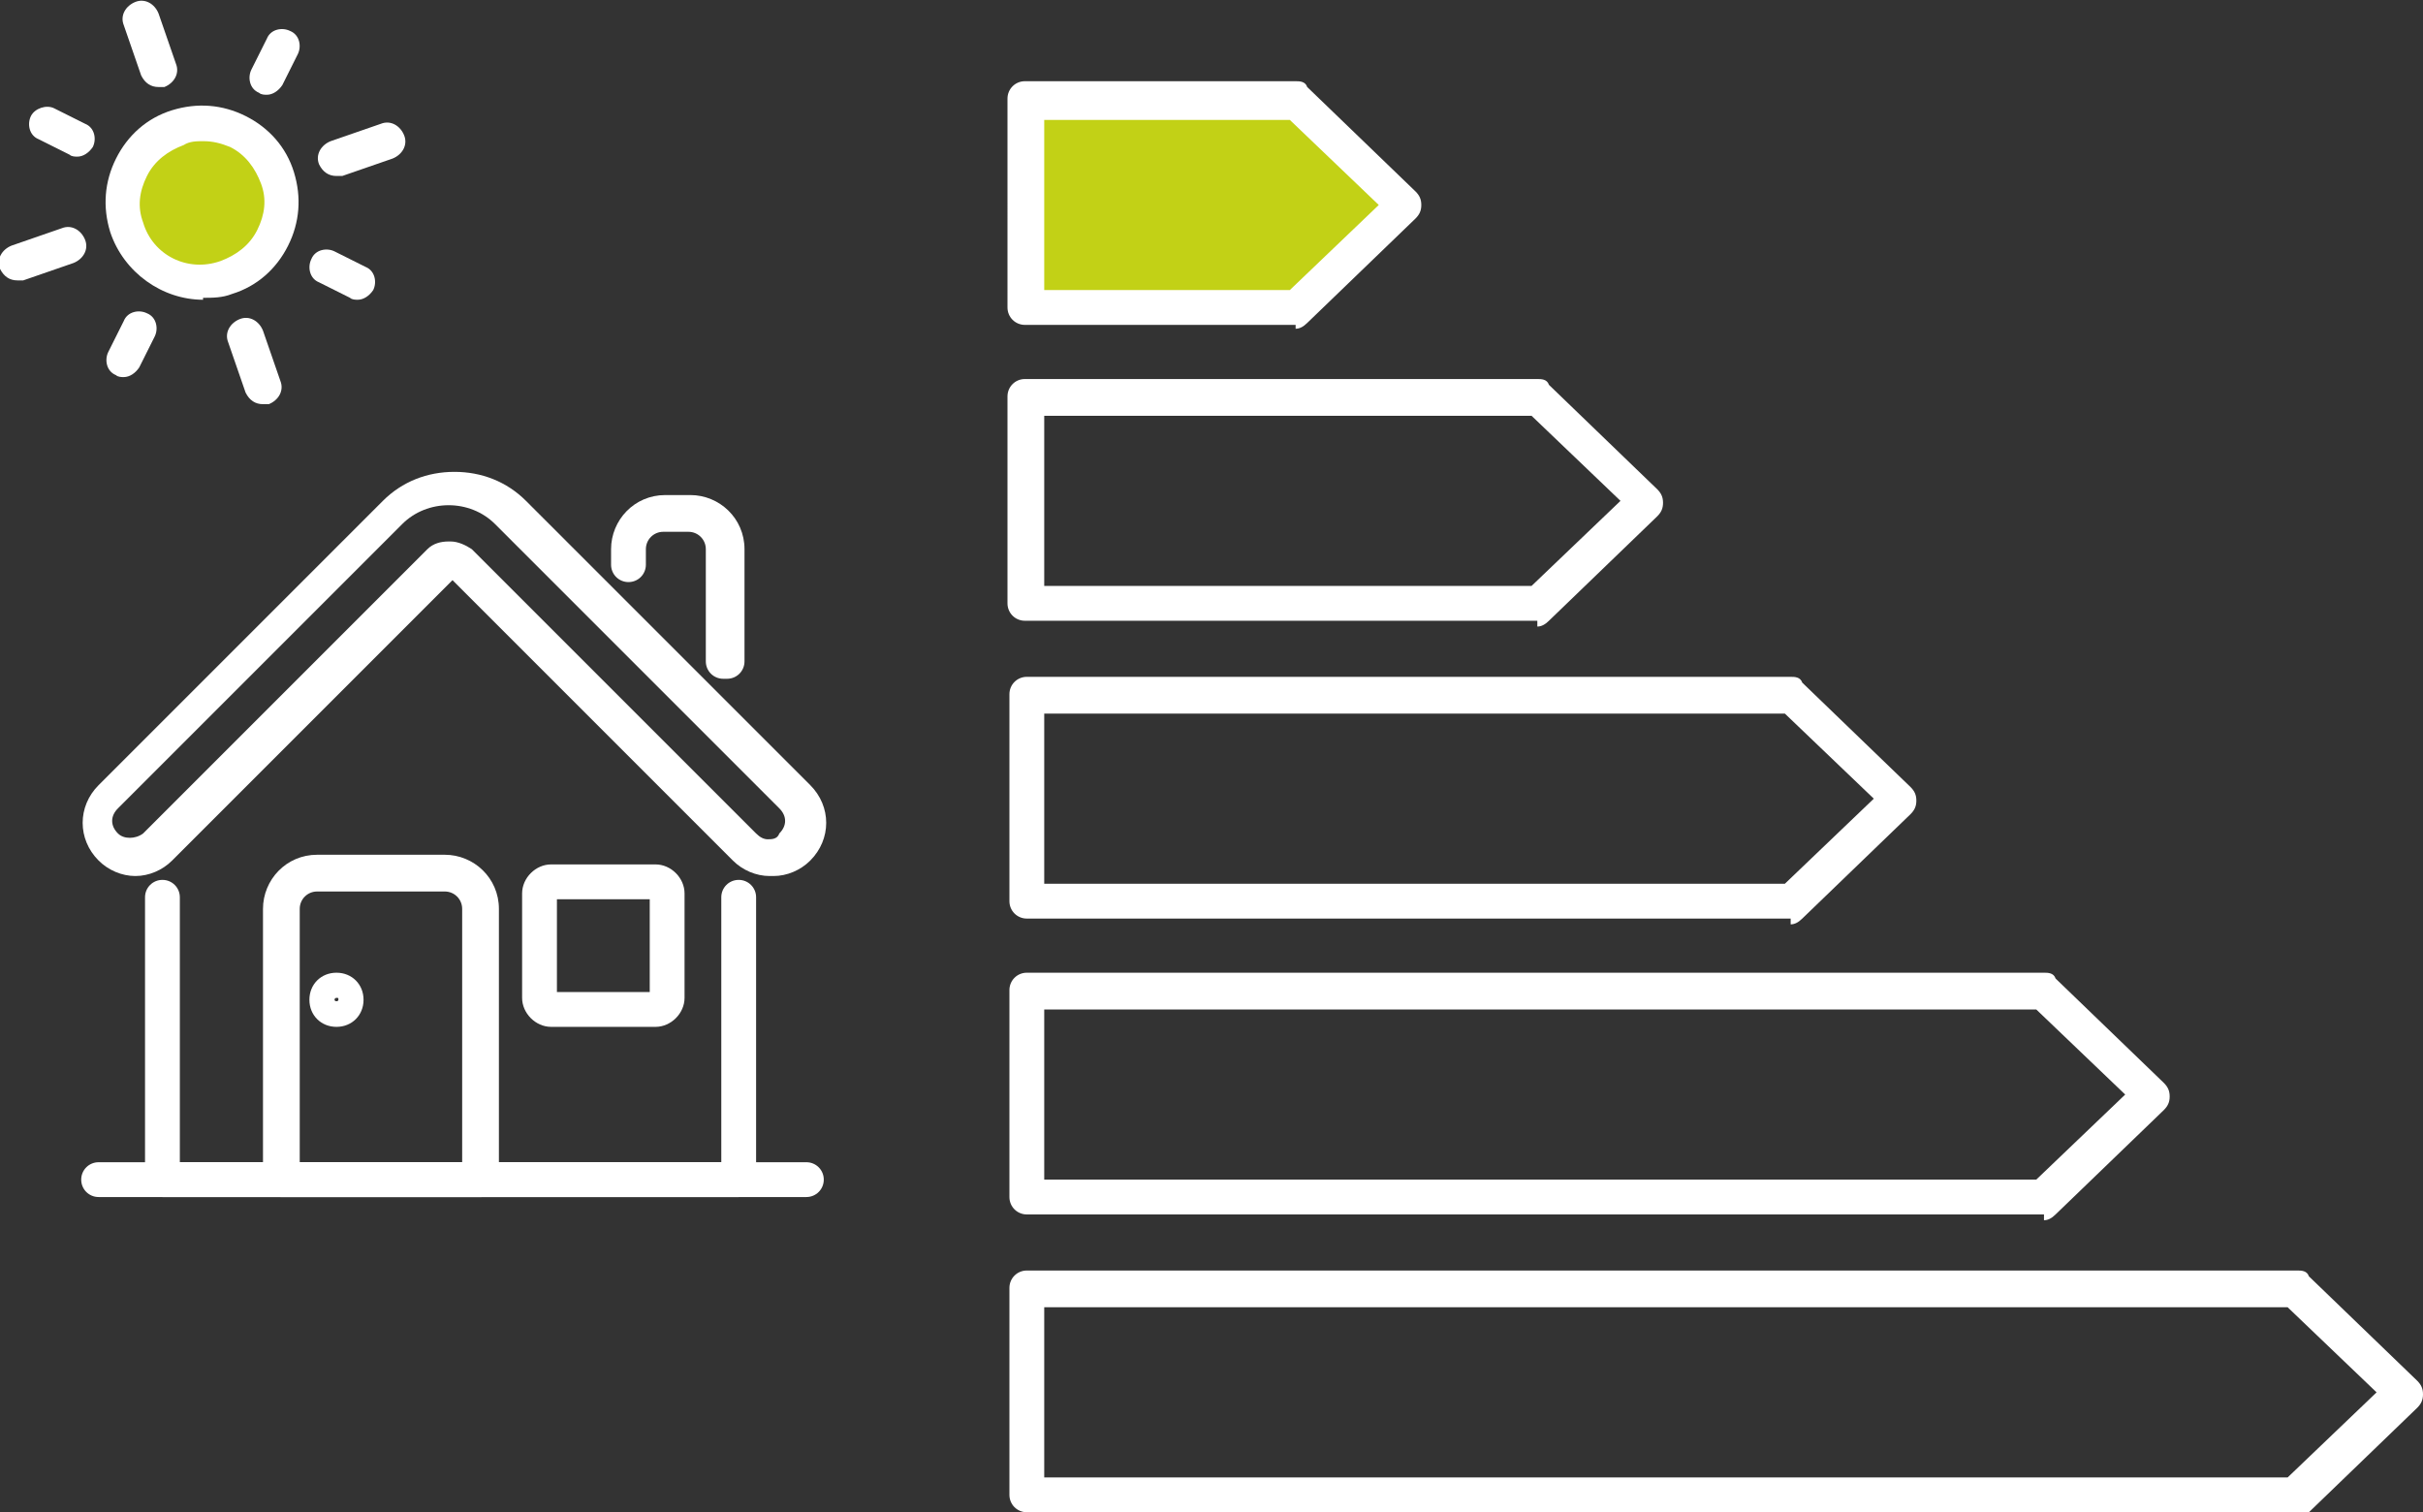
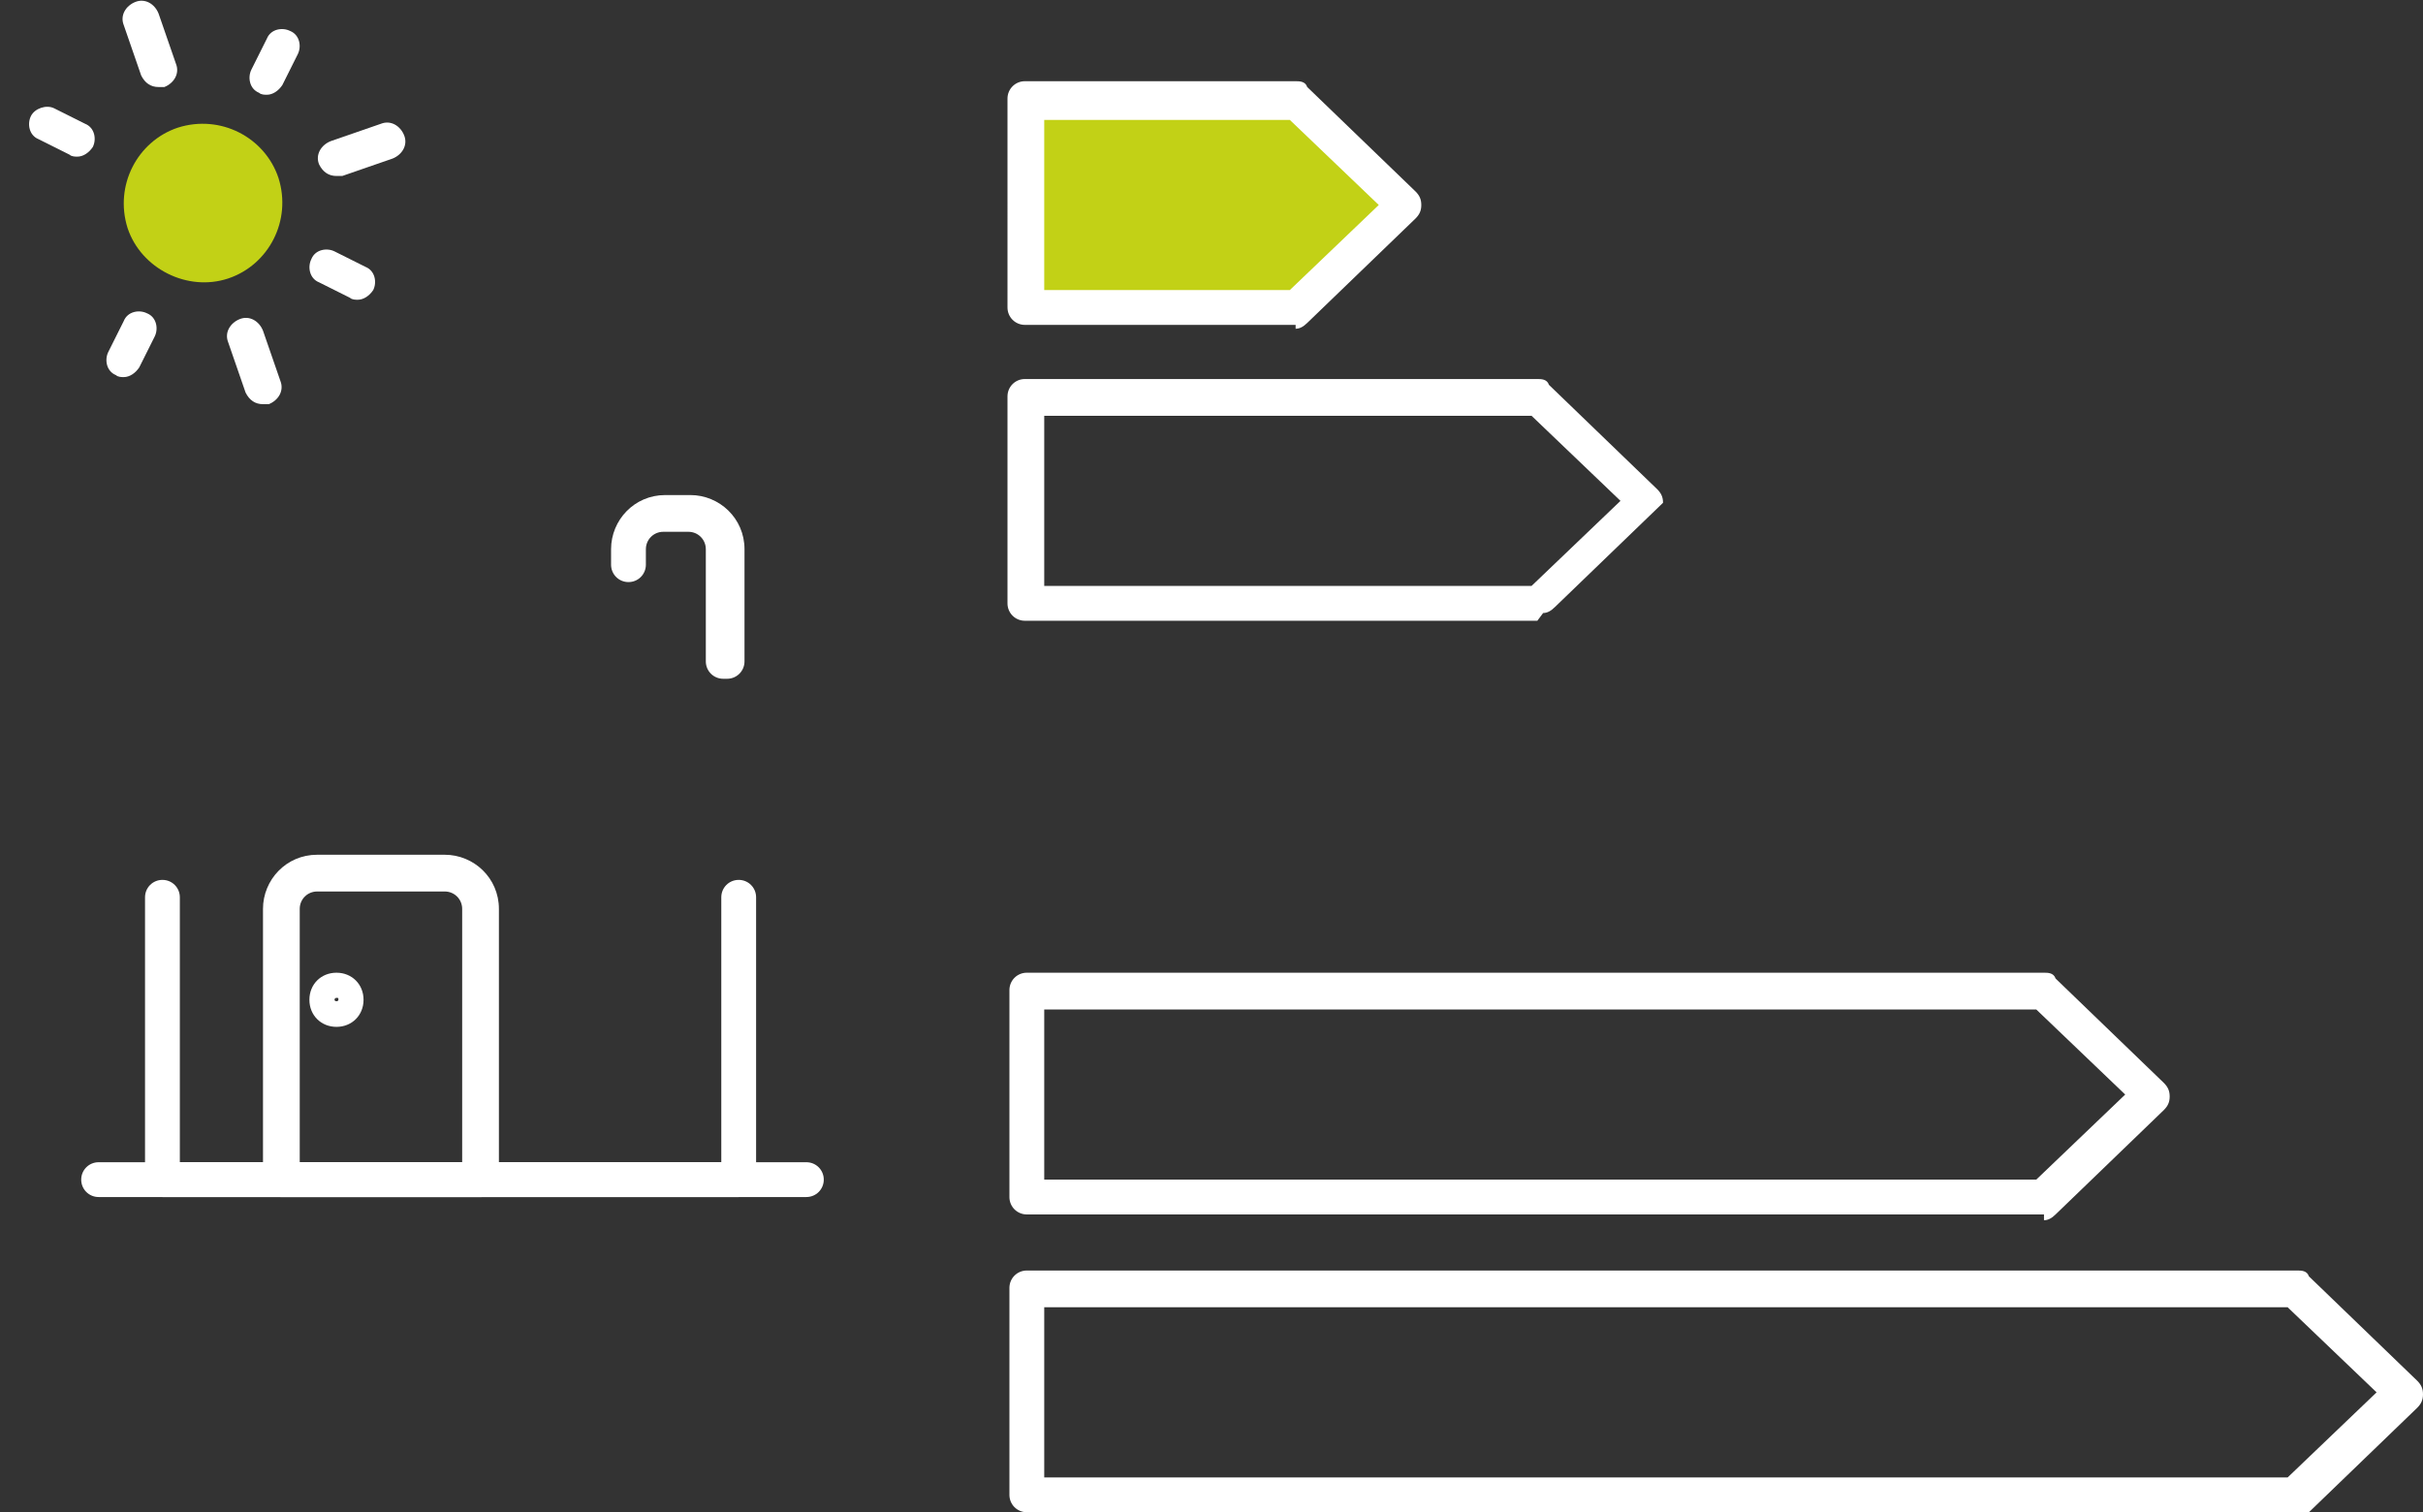
<svg xmlns="http://www.w3.org/2000/svg" id="Layer_2" viewBox="0 0 125.3 78.2">
  <rect x="0" y="0" width="125.3" height="78.2" fill="#333333" stroke="none" />
  <defs>
    <style>.cls-1{fill:#fff;}.cls-2{fill:#c2d116;}</style>
  </defs>
  <g id="Layer_1-2">
    <path class="cls-2" d="m14.4,9.2c.7,2.2-.5,4.5-2.6,5.2s-4.5-.5-5.2-2.6c-.7-2.2.5-4.5,2.6-5.2,2.2-.7,4.5.5,5.2,2.6Z" />
-     <path class="cls-1" d="m10.5,15.5c-2.1,0-4.1-1.4-4.8-3.5-.4-1.3-.3-2.6.3-3.8.6-1.2,1.6-2.1,2.9-2.5,1.3-.4,2.6-.3,3.8.3,1.2.6,2.1,1.6,2.5,2.9h0c.4,1.3.3,2.6-.3,3.8-.6,1.2-1.6,2.1-2.9,2.5-.5.2-1,.2-1.5.2Zm0-8.2c-.3,0-.7,0-1,.2-.8.3-1.5.8-1.9,1.6-.4.8-.5,1.6-.2,2.4.5,1.7,2.3,2.6,4,2,.8-.3,1.5-.8,1.9-1.6.4-.8.5-1.6.2-2.4h0c-.3-.8-.8-1.5-1.6-1.9-.5-.2-.9-.3-1.4-.3Z" />
    <path class="cls-1" d="m8.2,4.5c-.4,0-.7-.2-.9-.6l-.9-2.6c-.2-.5.1-1,.6-1.2.5-.2,1,.1,1.2.6l.9,2.6c.2.5-.1,1-.6,1.2,0,0-.2,0-.3,0Z" />
-     <path class="cls-1" d="m.9,14.5c-.4,0-.7-.2-.9-.6-.2-.5.1-1,.6-1.2l2.6-.9c.5-.2,1,.1,1.2.6.2.5-.1,1-.6,1.2l-2.6.9c0,0-.2,0-.3,0Z" />
    <path class="cls-1" d="m13.6,20.9c-.4,0-.7-.2-.9-.6l-.9-2.6c-.2-.5.1-1,.6-1.2.5-.2,1,.1,1.2.6l.9,2.6c.2.5-.1,1-.6,1.2,0,0-.2,0-.3,0Z" />
    <path class="cls-1" d="m17.4,9.1c-.4,0-.7-.2-.9-.6-.2-.5.1-1,.6-1.2l2.6-.9c.5-.2,1,.1,1.2.6.2.5-.1,1-.6,1.2l-2.6.9c0,0-.2,0-.3,0Z" />
    <path class="cls-1" d="m4,8.1c-.1,0-.3,0-.4-.1l-1.6-.8c-.5-.2-.6-.8-.4-1.2s.8-.6,1.2-.4l1.6.8c.5.2.6.8.4,1.2-.2.3-.5.5-.8.5Z" />
    <path class="cls-1" d="m6.4,19.5c-.1,0-.3,0-.4-.1-.5-.2-.6-.8-.4-1.2l.8-1.6c.2-.5.8-.6,1.2-.4.5.2.6.8.4,1.2l-.8,1.6c-.2.3-.5.5-.8.5Z" />
    <path class="cls-1" d="m18.5,15.5c-.1,0-.3,0-.4-.1l-1.6-.8c-.5-.2-.6-.8-.4-1.2.2-.5.8-.6,1.2-.4l1.6.8c.5.2.6.8.4,1.2-.2.3-.5.5-.8.5Z" />
    <path class="cls-1" d="m13.8,4.9c-.1,0-.3,0-.4-.1-.5-.2-.6-.8-.4-1.2l.8-1.6c.2-.5.8-.6,1.2-.4.5.2.6.8.4,1.2l-.8,1.6c-.2.3-.5.5-.8.5Z" />
    <polygon class="cls-2" points="67 15.8 53.1 15.8 53.1 5.1 67 5.1 72.6 10.5 67 15.8" />
    <path class="cls-1" d="m67,16.8h-14c-.5,0-.9-.4-.9-.9V5.1c0-.5.4-.9.9-.9h14c.2,0,.5,0,.6.3l5.6,5.4c.2.2.3.4.3.7s-.1.5-.3.7l-5.6,5.4c-.2.2-.4.3-.6.3Zm-13-1.8h12.7l4.6-4.4-4.6-4.4h-12.7v8.9Z" />
-     <path class="cls-1" d="m79.5,32.1h-26.5c-.5,0-.9-.4-.9-.9v-10.7c0-.5.4-.9.9-.9h26.5c.2,0,.5,0,.6.3l5.6,5.4c.2.2.3.4.3.7s-.1.5-.3.7l-5.6,5.4c-.2.2-.4.3-.6.3Zm-25.5-1.8h25.2l4.6-4.4-4.6-4.4h-25.2v8.9Z" />
-     <path class="cls-1" d="m92.6,47.5h-39.5c-.5,0-.9-.4-.9-.9v-10.7c0-.5.4-.9.9-.9h39.5c.2,0,.5,0,.6.3l5.6,5.4c.2.2.3.4.3.7s-.1.5-.3.7l-5.6,5.4c-.2.2-.4.3-.6.3Zm-38.6-1.8h38.3l4.6-4.4-4.6-4.4h-38.3v8.9Z" />
+     <path class="cls-1" d="m79.5,32.1h-26.5c-.5,0-.9-.4-.9-.9v-10.7c0-.5.4-.9.9-.9h26.5c.2,0,.5,0,.6.3l5.6,5.4c.2.2.3.4.3.7l-5.6,5.4c-.2.2-.4.3-.6.3Zm-25.5-1.8h25.2l4.6-4.4-4.6-4.4h-25.2v8.9Z" />
    <path class="cls-1" d="m105.7,62.8h-52.6c-.5,0-.9-.4-.9-.9v-10.7c0-.5.4-.9.9-.9h52.6c.2,0,.5,0,.6.3l5.6,5.4c.2.2.3.4.3.7s-.1.5-.3.7l-5.6,5.4c-.2.2-.4.3-.6.3Zm-51.7-1.8h51.3l4.6-4.4-4.6-4.4h-51.3v8.9Z" />
    <path class="cls-1" d="m118.7,78.2H53.1c-.5,0-.9-.4-.9-.9v-10.7c0-.5.4-.9.9-.9h65.7c.2,0,.5,0,.6.3l5.6,5.4c.2.2.3.4.3.7s-.1.5-.3.7l-5.6,5.4c-.2.2-.4.3-.6.3Zm-64.8-1.8h64.4l4.6-4.4-4.6-4.4H54v8.9Z" />
    <path class="cls-1" d="m37.4,35.1c-.5,0-.9-.4-.9-.9v-5.8c0-.5-.4-.9-.9-.9h-1.3c-.5,0-.9.4-.9.9v.8c0,.5-.4.9-.9.9s-.9-.4-.9-.9v-.8c0-1.5,1.2-2.8,2.8-2.8h1.3c1.5,0,2.8,1.2,2.8,2.8v5.8c0,.5-.4.9-.9.9Z" />
    <path class="cls-1" d="m38.3,61.9H8.4c-.5,0-.9-.4-.9-.9v-14.6c0-.5.4-.9.9-.9s.9.4.9.9v13.7h28v-13.7c0-.5.4-.9.9-.9s.9.4.9.9v14.6c0,.5-.4.9-.9.9Z" />
-     <path class="cls-1" d="m33.9,53.1h-5.4c-.8,0-1.5-.7-1.5-1.5v-5.4c0-.8.7-1.5,1.5-1.5h5.4c.8,0,1.5.7,1.5,1.5v5.4c0,.8-.7,1.5-1.5,1.5Zm-5.1-1.8h4.8v-4.8h-4.8v4.8Z" />
-     <path class="cls-1" d="m39.8,45.3h0c-.7,0-1.4-.3-1.9-.8l-14.5-14.5-14.5,14.5c-.5.5-1.2.8-1.9.8h0c-.7,0-1.4-.3-1.9-.8-1.1-1.1-1.1-2.8,0-3.9l14.7-14.7c1-1,2.3-1.5,3.7-1.5s2.7.5,3.7,1.5l14.7,14.7c1.1,1.1,1.1,2.8,0,3.9-.5.5-1.2.8-1.9.8Zm-16.5-17.3c.4,0,.8.2,1.1.4l14.7,14.7h0c.2.2.4.3.6.3h0c.2,0,.5,0,.6-.3.4-.4.4-.9,0-1.3l-14.7-14.7c-1.3-1.3-3.5-1.3-4.8,0l-14.7,14.7c-.4.4-.4.9,0,1.3.3.3.9.3,1.3,0l14.7-14.7c.3-.3.7-.4,1.1-.4Z" />
    <path class="cls-1" d="m41.6,61.9H5.1c-.5,0-.9-.4-.9-.9s.4-.9.9-.9h36.6c.5,0,.9.4.9.9s-.4.9-.9.9Z" />
    <path class="cls-1" d="m24.8,61.9h-10.3c-.5,0-.9-.4-.9-.9v-14c0-1.5,1.2-2.8,2.8-2.8h6.6c1.5,0,2.8,1.2,2.8,2.8v14c0,.5-.4.9-.9.9Zm-9.4-1.8h8.5v-13.1c0-.5-.4-.9-.9-.9h-6.6c-.5,0-.9.4-.9.9v13.1Z" />
    <path class="cls-1" d="m17.4,53.1c-.8,0-1.4-.6-1.4-1.4s.6-1.4,1.4-1.4,1.4.6,1.4,1.4-.6,1.4-1.4,1.4Zm0-1.5c0,0-.1,0-.1.1,0,.1.2.1.2,0s0-.1-.1-.1Z" />
  </g>
</svg>